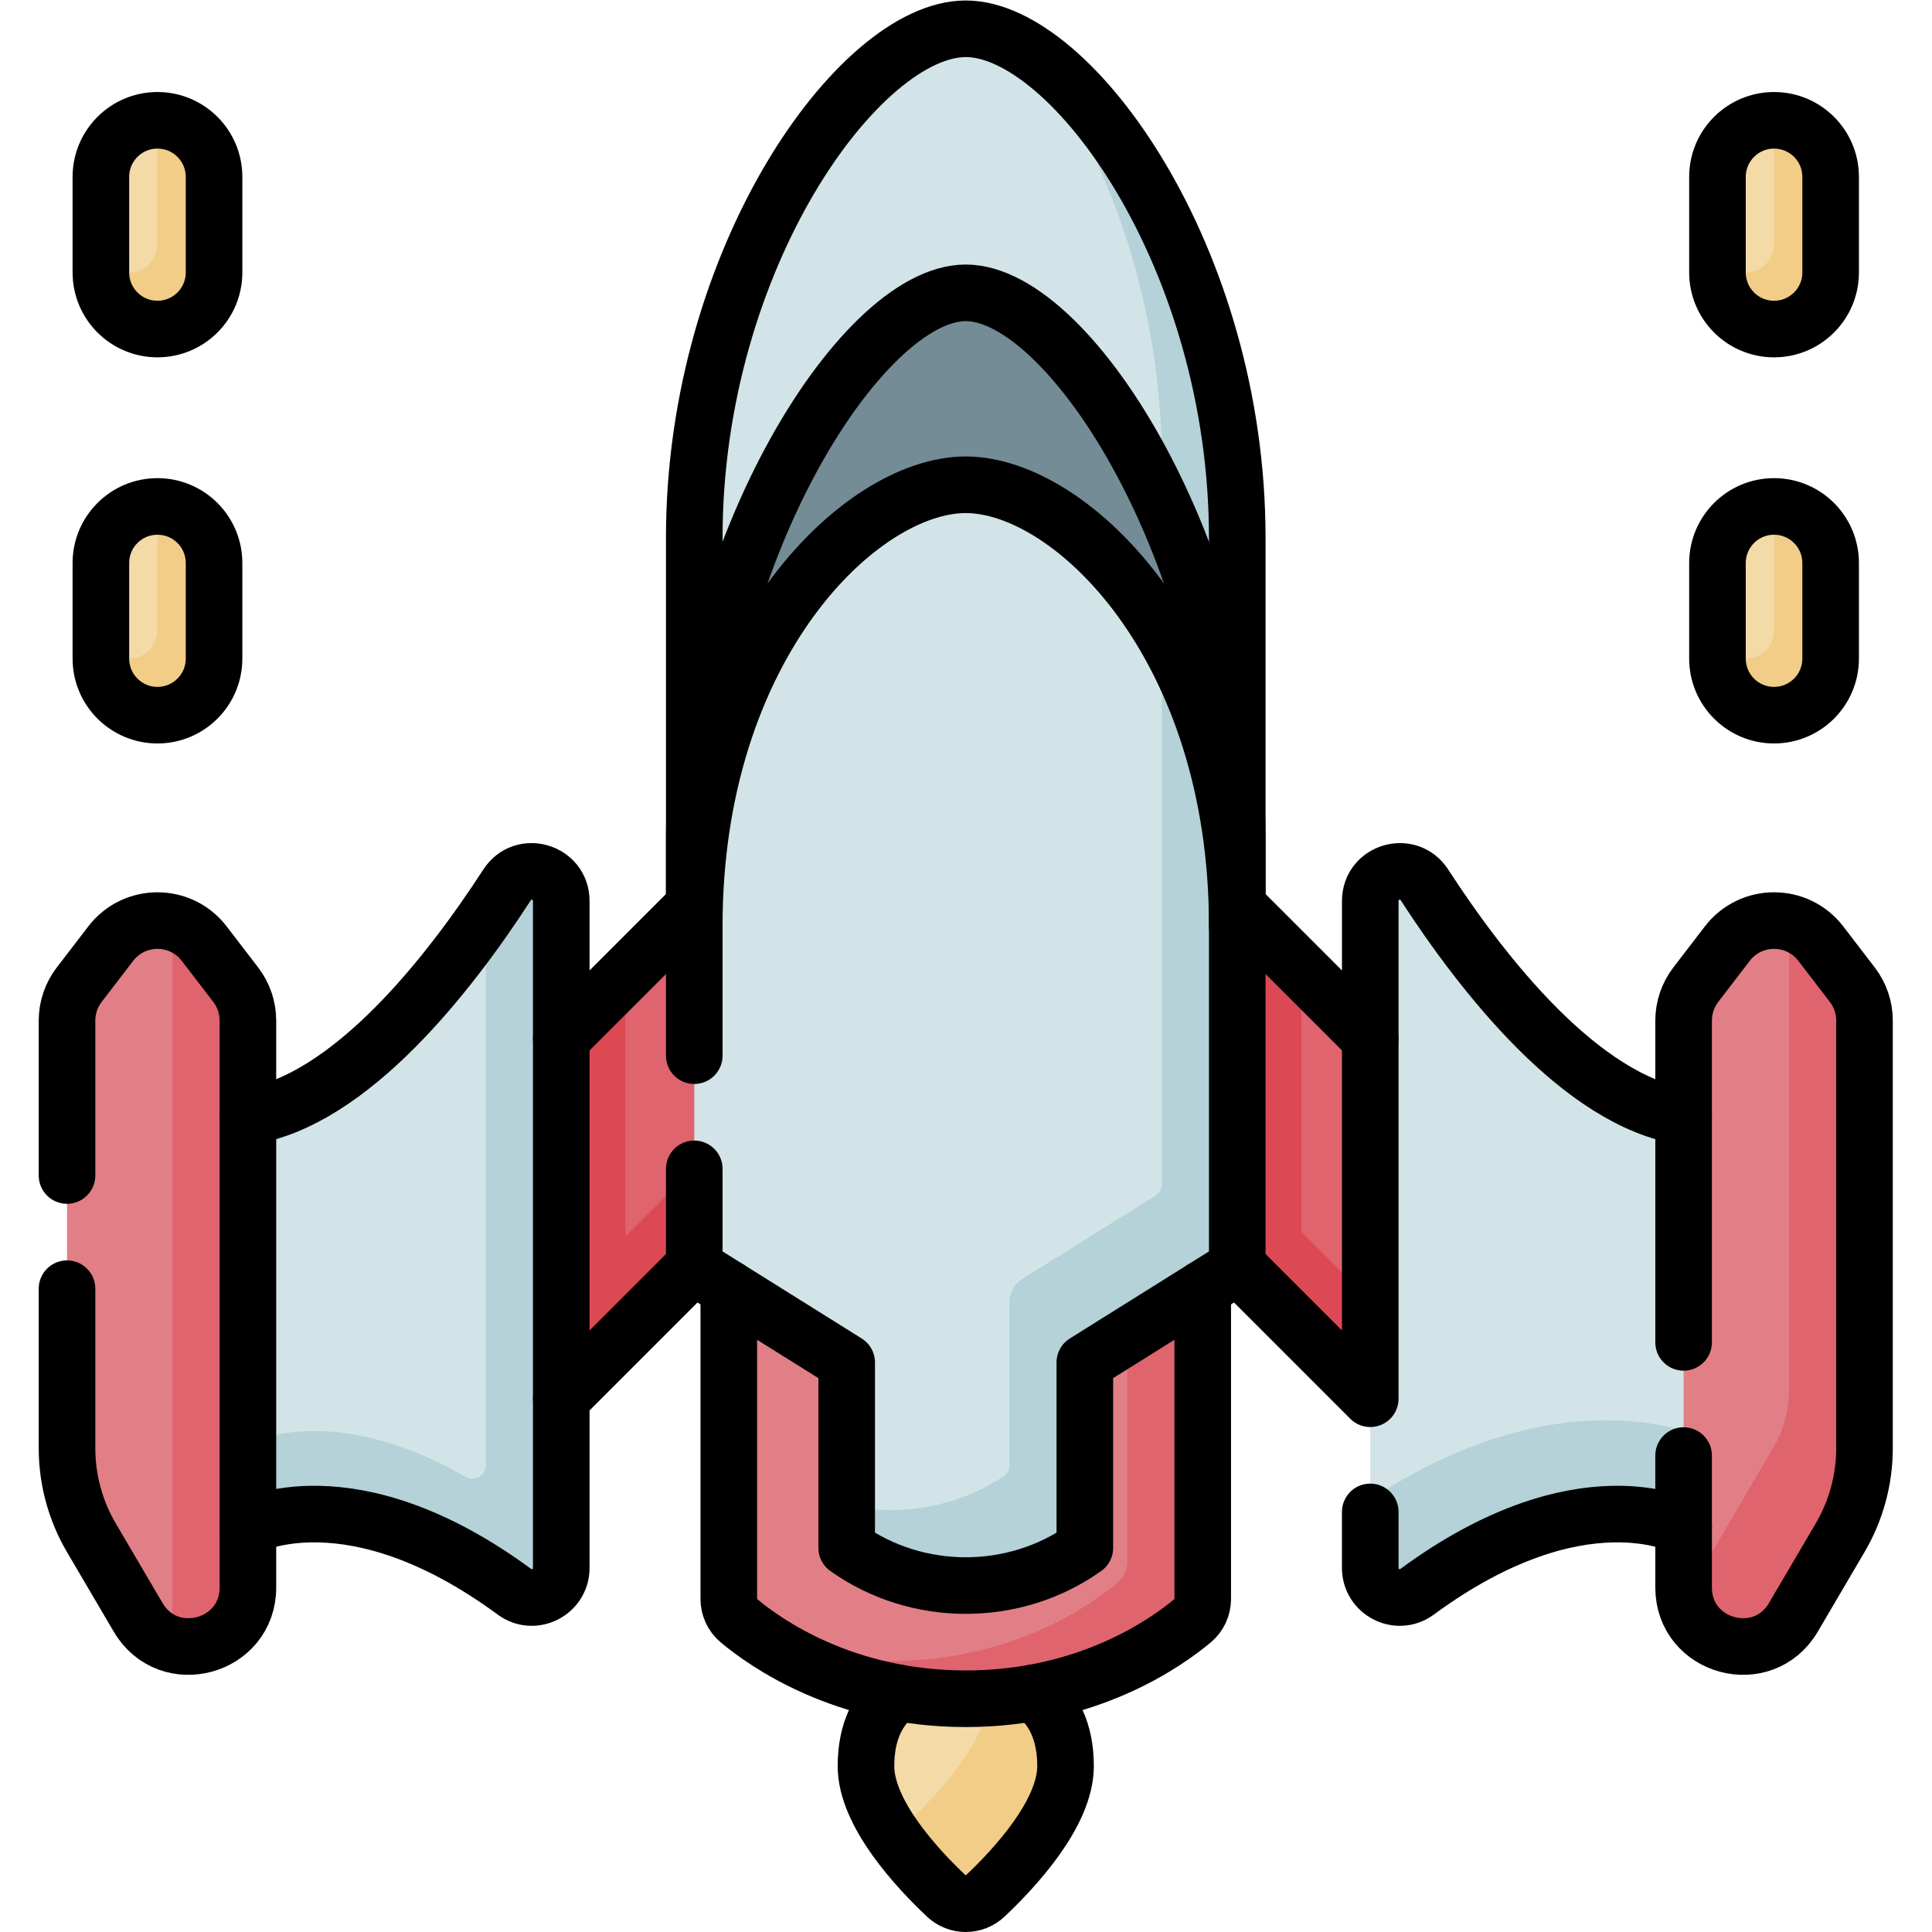
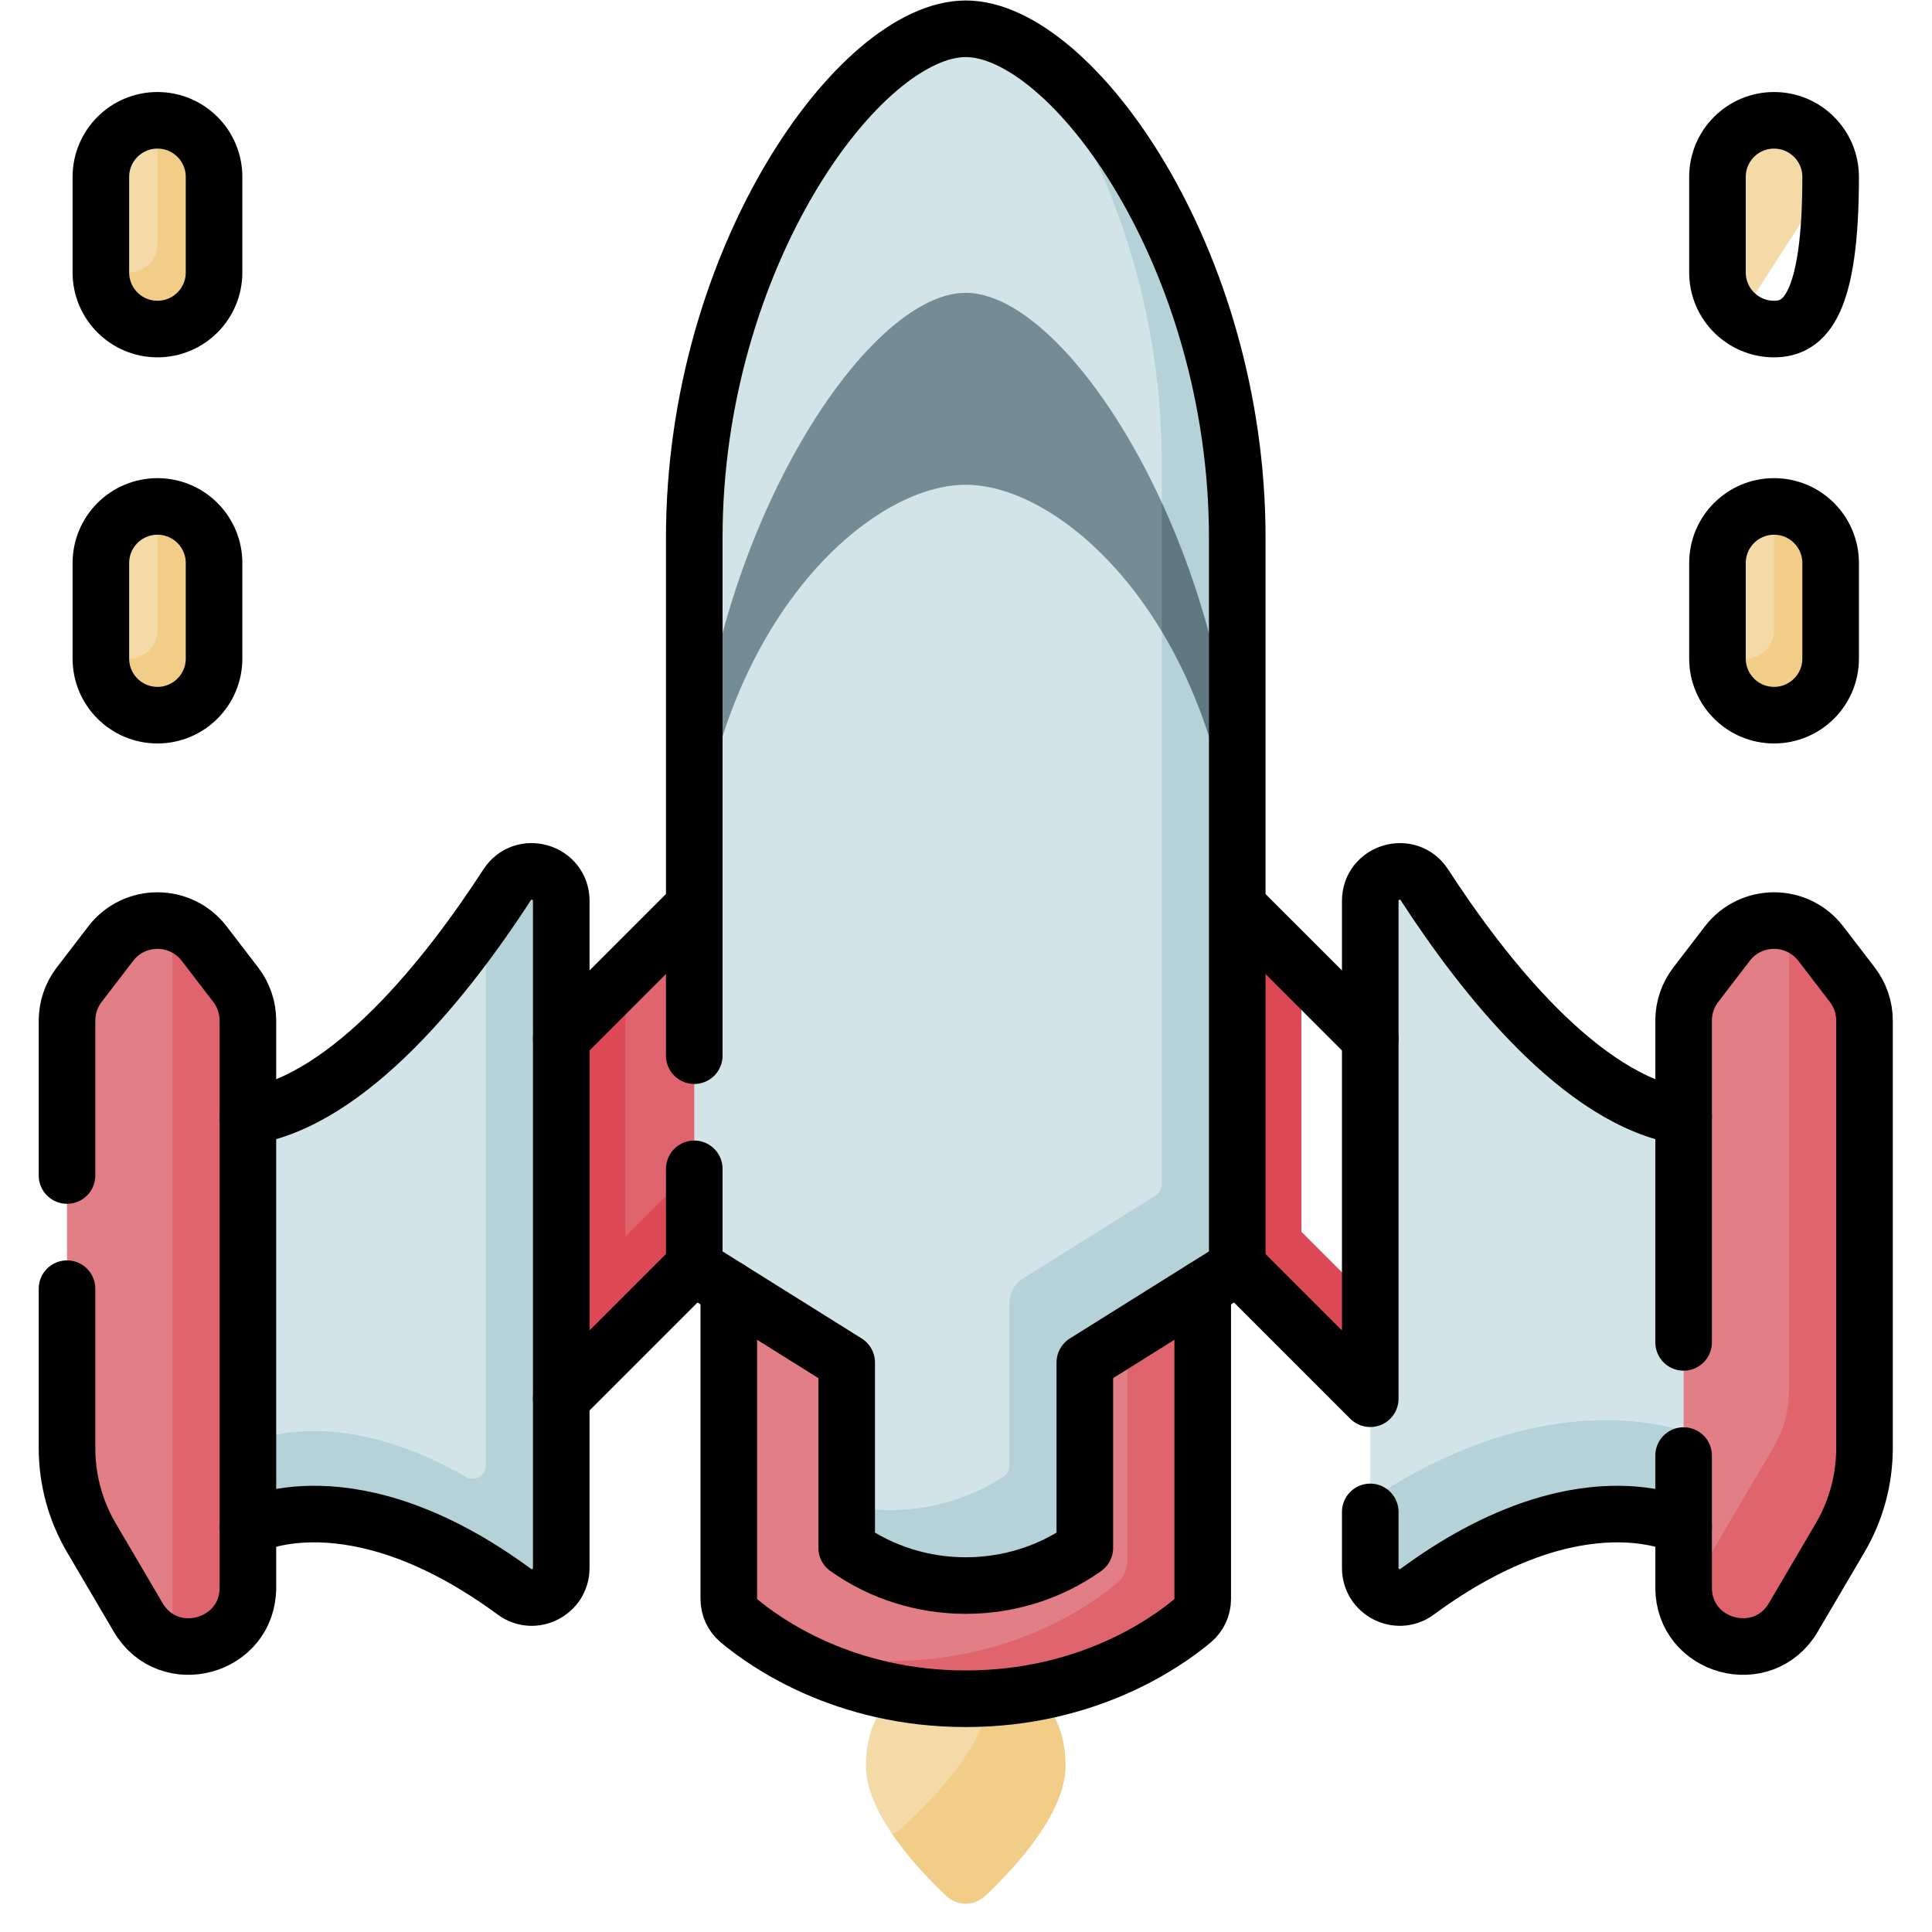
<svg xmlns="http://www.w3.org/2000/svg" id="svg7413" xml:space="preserve" width="682.667" height="682.667" viewBox="0 0 682.667 682.667">
  <defs id="defs7417">
    <clipPath id="clipPath7427">
      <path d="M 0,512 H 512 V 0 H 0 Z" id="path7425" />
    </clipPath>
  </defs>
  <g id="g7419" transform="matrix(1.333,0,0,-1.333,0,682.667)">
    <g id="g7421">
      <g id="g7423" clip-path="url(#clipPath7427)">
        <g id="g7429" transform="translate(262.216,67.994)">
          <path d="m 0,0 c -1.994,0.31 -4.074,0.464 -6.216,0.464 -14.607,0 -26.449,-6.951 -26.449,-24.483 0,-5.83 2.927,-12.096 6.832,-17.863 C -25.139,-41.806 21.49,-41.376 0,0" style="fill:#f4daa7;fill-opacity:1;fill-rule:nonzero;stroke:none" id="path7431" />
        </g>
        <g id="g7433" transform="translate(262.216,67.994)">
          <path d="m 0,0 c 0.148,-1.275 0.233,-2.608 0.233,-4.018 0,-14.338 -17.692,-31.313 -24.137,-37.02 -0.558,-0.495 -1.235,-0.768 -1.929,-0.844 4.517,-6.671 10.342,-12.675 14.469,-16.565 2.896,-2.729 7.401,-2.729 10.297,0 7.695,7.252 21.301,21.854 21.301,34.428 C 20.234,-9.058 11.607,-1.806 0,0" style="fill:#f1cd88;fill-opacity:1;fill-rule:nonzero;stroke:none" id="path7435" />
        </g>
        <g id="g7437" transform="translate(363.222,236.785)">
-           <path d="m 0,0 -18.255,18.255 -15.026,-64.04 39.53,-28.588 z" style="fill:#df646e;fill-opacity:1;fill-rule:nonzero;stroke:none" id="path7439" />
-         </g>
+           </g>
        <g id="g7441" transform="translate(344.967,185.615)">
          <path d="m 0,0 v 69.425 l -16.639,16.639 -5.802,-89.624 40.696,-40.697 4.363,21.639 z" style="fill:#dc4955;fill-opacity:1;fill-rule:nonzero;stroke:none" id="path7443" />
        </g>
        <g id="g7445" transform="translate(377.582,277.57)">
          <path d="M 0,0 C -4.233,6.526 -14.36,3.521 -14.36,-4.258 V -163.01 l 95.19,1.97 -12.127,99.622 C 41.583,-57.218 15.485,-23.872 0,0" style="fill:#d2e4e7;fill-opacity:1;fill-rule:nonzero;stroke:none" id="path7447" />
        </g>
        <g id="g7449" transform="translate(363.222,114.56)">
          <path d="m 0,0 v -18.061 c 0,-6.38 7.26,-10.103 12.399,-6.322 C 55.837,7.57 83.063,-7.165 83.063,-7.165 L 92.366,6.558 83.063,18.276 C 72.668,21.437 41.001,27.352 0,0" style="fill:#b4d2d7;fill-opacity:1;fill-rule:nonzero;stroke:none" id="path7451" />
        </g>
        <g id="g7453" transform="translate(473.398,267.772)">
          <path d="m 0,0 c -5.592,1.136 -11.697,-0.783 -15.534,-5.784 l -8.351,-10.886 c -2.094,-2.728 -3.228,-6.071 -3.228,-9.51 v -150.272 c 0,-1.028 0.091,-2.012 0.258,-2.953 l 41.869,44.044 c 0,0 -4.353,123.589 -15.014,135.361" style="fill:#e27f86;fill-opacity:1;fill-rule:nonzero;stroke:none" id="path7455" />
        </g>
        <g id="g7457" transform="translate(491.008,251.102)">
          <path d="m 0,0 -8.351,10.885 c -2.417,3.151 -5.736,5.069 -9.258,5.785 0.541,-1.054 0.835,-2.224 0.835,-3.421 v -120.692 c 0,-5.343 -1.427,-10.589 -4.133,-15.197 l -23.558,-40.095 c 2.409,-13.625 21.293,-17.803 28.838,-4.961 l 12.396,21.098 c 4.229,7.198 6.459,15.395 6.459,23.744 V -9.51 C 3.228,-6.071 2.093,-2.728 0,0" style="fill:#df646e;fill-opacity:1;fill-rule:nonzero;stroke:none" id="path7459" />
        </g>
        <g id="g7461" transform="translate(187.893,206.476)">
          <path d="M 0,0 -4.222,65.203 -22.114,47.311 -33.716,-49.476 Z" style="fill:#df646e;fill-opacity:1;fill-rule:nonzero;stroke:none" id="path7463" />
        </g>
        <g id="g7465" transform="translate(189.474,182.055)">
          <path d="M 0,0 -1.581,24.42 -23.695,2.306 v 69.425 l -17.001,-17.001 -9.432,-72.584 9.432,-22.843 z" style="fill:#dc4955;fill-opacity:1;fill-rule:nonzero;stroke:none" id="path7467" />
        </g>
        <g id="g7469" transform="translate(144.059,104.765)">
          <path d="M 0,0 -15.282,164.412 C -31.036,141.773 -54.285,115.113 -78.344,111.387 L -84.471,24.471 Z" style="fill:#d2e4e7;fill-opacity:1;fill-rule:nonzero;stroke:none" id="path7471" />
        </g>
        <g id="g7473" transform="translate(134.418,277.57)">
          <path d="M 0,0 C -1.748,-2.694 -3.637,-5.513 -5.641,-8.393 V -153.94 c 0,-2.694 -2.918,-4.367 -5.253,-3.023 -35.886,20.65 -57.809,8.79 -57.809,8.79 l -6.127,-11.367 6.127,-10.635 c 0,0 27.226,14.736 70.664,-17.218 5.139,-3.781 12.399,-0.058 12.399,6.322 V -4.258 C 14.36,3.521 4.233,6.526 0,0" style="fill:#b4d2d7;fill-opacity:1;fill-rule:nonzero;stroke:none" id="path7475" />
        </g>
        <g id="g7477" transform="translate(49.882,263)">
          <path d="M 0,0 C 0,0 -2.969,2.952 -5.005,4.772 -10.596,5.908 -16.702,3.99 -20.539,-1.012 l -8.351,-10.885 c -2.093,-2.729 -3.228,-6.072 -3.228,-9.51 v -113.344 c 0,-8.349 2.23,-16.546 6.459,-23.745 l 12.396,-21.098 c 1.922,-3.271 4.583,-5.426 7.517,-6.614 2.009,1.52 10.789,6.796 10.789,6.796 z" style="fill:#e27f86;fill-opacity:1;fill-rule:nonzero;stroke:none" id="path7479" />
        </g>
        <g id="g7481" transform="translate(62.487,251.102)">
          <path d="m 0,0 -8.351,10.885 c -2.417,3.151 -5.736,5.069 -9.258,5.785 0.541,-1.054 0.836,-2.224 0.836,-3.421 v -182.895 c 0,-1.87 -0.608,-3.445 -1.578,-4.664 9.38,-3.798 21.579,2.4 21.579,14.528 V -9.51 C 3.228,-6.071 2.093,-2.728 0,0" style="fill:#df646e;fill-opacity:1;fill-rule:nonzero;stroke:none" id="path7483" />
        </g>
        <g id="g7485" transform="translate(309.706,88.659)">
          <path d="M 0,0 -10.893,96.241 H -116.52 V -0.392 c 0,-2.215 0.97,-4.313 2.666,-5.736 1.564,-1.312 3.807,-3.059 6.699,-4.983 C -49.023,-39.012 0,0 0,0" style="fill:#e27f86;fill-opacity:1;fill-rule:nonzero;stroke:none" id="path7487" />
        </g>
        <g id="g7489" transform="translate(298.813,184.9)">
          <path d="m 0,0 v -86.633 c 0,-2.216 -0.973,-4.315 -2.671,-5.739 -7.059,-5.92 -27.908,-20.699 -60.143,-20.699 -13.077,0 -24.28,2.432 -33.449,5.718 10.159,-6.761 28.352,-15.719 53.45,-15.719 31.966,0 52.737,14.534 59.964,20.549 1.816,1.511 2.85,3.76 2.85,6.122 l 0,96.401 z" style="fill:#df646e;fill-opacity:1;fill-rule:nonzero;stroke:none" id="path7491" />
        </g>
        <g id="g7493" transform="translate(267.871,96.412)">
          <path d="m 0,0 14.578,65.647 35.284,16.287 v 191.412 c 0,73.83 -24.537,108.972 -43.895,128.128 -6.25,4.285 -12.345,6.614 -17.838,6.614 -28.119,0 -71.967,-60.765 -71.967,-134.897 V 83.995 c 0,-2.585 1.331,-4.987 3.522,-6.358 L -43.434,54.559 V 16.643 Z" style="fill:#d2e4e7;fill-opacity:1;fill-rule:nonzero;stroke:none" id="path7495" />
        </g>
        <g id="g7497" transform="translate(273.839,497.885)">
          <path d="m 0,0 c 18.543,-24.651 34.126,-64.089 34.126,-108.282 v -191.411 c 0,-1.207 -0.62,-2.328 -1.643,-2.967 l -35.238,-22.05 c -2.191,-1.371 -3.522,-3.774 -3.522,-6.358 v -43.158 c 0,-1.157 -0.559,-2.255 -1.524,-2.892 -12.351,-8.156 -27.49,-10.723 -41.601,-7.713 v -11.244 c 18.701,-13.306 44.426,-13.306 63.126,0 v 49.16 l 36.882,23.078 c 2.191,1.371 3.522,3.773 3.522,6.358 v 189.196 C 54.128,-68.634 25.74,-17.649 0,0" style="fill:#b4d2d7;fill-opacity:1;fill-rule:nonzero;stroke:none" id="path7499" />
        </g>
        <g id="g7501" transform="translate(256,434.507)">
          <path d="m 0,0 c -28.118,0 -71.966,-70.766 -71.966,-144.899 v -22.878 c 0,74.132 43.848,116.895 71.966,116.895 15.883,0 36.782,-13.647 51.965,-38.881 l 6.211,7.55 -6.211,26.622 C 36.782,-22.581 15.883,0 0,0" style="fill:#738c96;fill-opacity:1;fill-rule:nonzero;stroke:none" id="path7503" />
        </g>
        <g id="g7505" transform="translate(327.966,289.609)">
          <path d="M 0,0 C 0,32.259 -8.305,63.877 -20.001,89.307 V 55.135 C -8.305,35.695 0,9.38 0,-22.879 Z" style="fill:#607882;fill-opacity:1;fill-rule:nonzero;stroke:none" id="path7507" />
        </g>
        <g id="g7509" transform="translate(53.765,460.647)">
          <path d="m 0,0 -12.026,19.589 c -8.284,-10e-4 -14.999,-6.716 -14.999,-15 V -20.74 l 8.924,-7.316 z" style="fill:#f4daa7;fill-opacity:1;fill-rule:nonzero;stroke:none" id="path7511" />
        </g>
        <g id="g7513" transform="translate(41.74,480.236)">
          <path d="m 0,0 c 0,0 -0.001,-32.829 -0.001,-32.829 0,-4.142 -3.358,-7.5 -7.5,-7.5 L -15,-40.33 c 0,-8.284 6.716,-15 15,-15 8.284,0 15,6.716 15,15 V -15 C 15,-6.716 8.284,0 0,0" style="fill:#f1cd88;fill-opacity:1;fill-rule:nonzero;stroke:none" id="path7515" />
        </g>
        <g id="g7517" transform="translate(53.765,358.294)">
          <path d="m 0,0 -12.026,19.589 c -8.284,-10e-4 -14.999,-6.716 -14.999,-15 V -20.74 l 8.924,-7.316 z" style="fill:#f4daa7;fill-opacity:1;fill-rule:nonzero;stroke:none" id="path7519" />
        </g>
        <g id="g7521" transform="translate(41.74,377.883)">
          <path d="m 0,0 c 0,0 -0.001,-32.829 -0.001,-32.829 0,-4.142 -3.358,-7.5 -7.5,-7.5 L -15,-40.33 c 0,-8.284 6.716,-15 15,-15 8.284,0 15,6.716 15,15 V -15 C 15,-6.716 8.284,0 0,0" style="fill:#f1cd88;fill-opacity:1;fill-rule:nonzero;stroke:none" id="path7523" />
        </g>
        <g id="g7525" transform="translate(482.285,460.647)">
          <path d="m 0,0 -12.026,19.589 c -8.284,-10e-4 -14.999,-6.716 -14.999,-15 V -20.74 l 8.924,-7.316 z" style="fill:#f4daa7;fill-opacity:1;fill-rule:nonzero;stroke:none" id="path7527" />
        </g>
        <g id="g7529" transform="translate(470.26,480.236)">
-           <path d="m 0,0 c 0,0 -0.001,-32.829 -0.001,-32.829 0,-4.142 -3.358,-7.5 -7.5,-7.5 L -15,-40.33 c 0,-8.284 6.716,-15 15,-15 8.284,0 15,6.716 15,15 V -15 C 15,-6.716 8.284,0 0,0" style="fill:#f1cd88;fill-opacity:1;fill-rule:nonzero;stroke:none" id="path7531" />
-         </g>
+           </g>
        <g id="g7533" transform="translate(482.285,358.294)">
          <path d="m 0,0 -12.026,19.589 c -8.284,-10e-4 -14.999,-6.716 -14.999,-15 V -20.74 l 8.924,-7.316 z" style="fill:#f4daa7;fill-opacity:1;fill-rule:nonzero;stroke:none" id="path7535" />
        </g>
        <g id="g7537" transform="translate(470.26,377.883)">
          <path d="m 0,0 c 0,0 -0.001,-32.829 -0.001,-32.829 0,-4.142 -3.358,-7.5 -7.5,-7.5 L -15,-40.33 c 0,-8.284 6.716,-15 15,-15 8.284,0 15,6.716 15,15 V -15 C 15,-6.716 8.284,0 0,0" style="fill:#f1cd88;fill-opacity:1;fill-rule:nonzero;stroke:none" id="path7539" />
        </g>
        <g id="g7541" transform="translate(17.765,170.528)">
          <path d="m 0,0 v -42.279 c 0,-8.349 2.23,-16.546 6.459,-23.744 l 12.396,-21.098 c 8.066,-13.729 29.095,-8.008 29.095,7.914 V 71.065 c 0,3.439 -1.134,6.782 -3.228,9.51 L 36.371,91.46 c -6.254,8.152 -18.538,8.152 -24.792,0 L 3.228,80.575 C 1.135,77.847 0,74.504 0,71.065 V 30.002" style="fill:none;stroke:#000000;stroke-width:15;stroke-linecap:round;stroke-linejoin:round;stroke-miterlimit:10;stroke-dasharray:none;stroke-opacity:1" id="path7543" />
        </g>
        <g id="g7545" transform="translate(184.034,202.292)">
          <path d="m 0,0 v -26.04 l 40.403,-25.282 v -49.16 c 18.701,-13.305 44.425,-13.305 63.126,0 v 49.16 l 40.404,25.282 v 193.35 c 0,74.133 -43.848,134.898 -71.967,134.898 C 43.848,302.208 0,241.443 0,167.31 V 30.002" style="fill:none;stroke:#000000;stroke-width:15;stroke-linecap:round;stroke-linejoin:round;stroke-miterlimit:10;stroke-dasharray:none;stroke-opacity:1" id="path7547" />
        </g>
        <g id="g7549" transform="translate(256,383.625)">
-           <path d="m 0,0 c 28.118,0 71.966,-42.763 71.966,-116.896 v 22.879 C 71.966,-19.884 28.118,50.882 0,50.882 c -28.118,0 -71.966,-70.766 -71.966,-144.899 v -22.879 C -71.966,-42.763 -28.118,0 0,0 Z" style="fill:none;stroke:#000000;stroke-width:15;stroke-linecap:round;stroke-linejoin:round;stroke-miterlimit:10;stroke-dasharray:none;stroke-opacity:1" id="path7551" />
-         </g>
+           </g>
        <g id="g7553" transform="translate(318.814,170.526)">
          <path d="m 0,0 v -82.259 c 0,-2.214 -0.97,-4.313 -2.667,-5.736 -7.055,-5.918 -27.907,-20.702 -60.147,-20.702 -32.241,0 -53.093,14.784 -60.148,20.702 -1.697,1.423 -2.667,3.522 -2.667,5.736 V 0" style="fill:none;stroke:#000000;stroke-width:15;stroke-linecap:round;stroke-linejoin:round;stroke-miterlimit:10;stroke-dasharray:none;stroke-opacity:1" id="path7555" />
        </g>
        <g id="g7557" transform="translate(65.715,107.395)">
          <path d="m 0,0 c 0,0 27.226,14.735 70.664,-17.219 5.139,-3.78 12.399,-0.058 12.399,6.322 v 176.814 c 0,7.778 -10.127,10.784 -14.36,4.257 C 53.219,146.302 27.12,112.957 0,108.756" style="fill:none;stroke:#000000;stroke-width:15;stroke-linecap:round;stroke-linejoin:round;stroke-miterlimit:10;stroke-dasharray:none;stroke-opacity:1" id="path7559" />
        </g>
        <g id="g7561" transform="translate(183.672,271.679)">
          <path d="M 0,0 -34.894,-34.894" style="fill:none;stroke:#000000;stroke-width:15;stroke-linecap:round;stroke-linejoin:round;stroke-miterlimit:10;stroke-dasharray:none;stroke-opacity:1" id="path7563" />
        </g>
        <g id="g7565" transform="translate(183.672,176.252)">
          <path d="M 0,0 -34.894,-34.894" style="fill:none;stroke:#000000;stroke-width:15;stroke-linecap:round;stroke-linejoin:round;stroke-miterlimit:10;stroke-dasharray:none;stroke-opacity:1" id="path7567" />
        </g>
        <g id="g7569" transform="translate(446.285,107.395)">
          <path d="m 0,0 c 0,0 -27.226,14.735 -70.664,-17.219 -5.139,-3.78 -12.399,-0.058 -12.399,6.322 V 3.962" style="fill:none;stroke:#000000;stroke-width:15;stroke-linecap:round;stroke-linejoin:round;stroke-miterlimit:10;stroke-dasharray:none;stroke-opacity:1" id="path7571" />
        </g>
        <g id="g7573" transform="translate(328.329,271.679)">
          <path d="M 0,0 34.894,-34.894" style="fill:none;stroke:#000000;stroke-width:15;stroke-linecap:round;stroke-linejoin:round;stroke-miterlimit:10;stroke-dasharray:none;stroke-opacity:1" id="path7575" />
        </g>
        <g id="g7577" transform="translate(328.329,176.252)">
          <path d="M 0,0 34.894,-34.894 V 97.059 c 0,7.779 10.126,10.784 14.36,4.258 C 64.738,77.445 90.837,44.1 117.957,39.899" style="fill:none;stroke:#000000;stroke-width:15;stroke-linecap:round;stroke-linejoin:round;stroke-miterlimit:10;stroke-dasharray:none;stroke-opacity:1" id="path7579" />
        </g>
        <g id="g7581" transform="translate(446.285,156.295)">
          <path d="m 0,0 v 85.297 c 0,3.439 1.135,6.782 3.228,9.51 l 8.351,10.886 c 6.254,8.152 18.538,8.152 24.792,0 l 8.351,-10.886 c 2.094,-2.728 3.228,-6.071 3.228,-9.51 V -28.047 c 0,-8.349 -2.23,-16.546 -6.459,-23.744 L 29.095,-72.889 C 21.029,-86.617 0,-80.897 0,-64.975 v 34.973" style="fill:none;stroke:#000000;stroke-width:15;stroke-linecap:round;stroke-linejoin:round;stroke-miterlimit:10;stroke-dasharray:none;stroke-opacity:1" id="path7583" />
        </g>
        <g id="g7585" transform="translate(273.911,63.409)">
-           <path d="m 0,0 c 5.25,-3.894 8.539,-10.195 8.539,-19.434 0,-12.574 -13.606,-27.176 -21.301,-34.428 -2.896,-2.729 -7.402,-2.729 -10.298,0 -7.694,7.252 -21.301,21.854 -21.301,34.428 0,9.24 3.29,15.541 8.54,19.434" style="fill:none;stroke:#000000;stroke-width:15;stroke-linecap:round;stroke-linejoin:round;stroke-miterlimit:10;stroke-dasharray:none;stroke-opacity:1" id="path7587" />
-         </g>
+           </g>
        <g id="g7589" transform="translate(41.74,322.553)">
          <path d="m 0,0 c -8.284,0 -15,6.716 -15,15 v 25.33 c 0,8.284 6.716,15 15,15 8.284,0 15,-6.716 15,-15 V 15 C 15,6.716 8.284,0 0,0 Z" style="fill:none;stroke:#000000;stroke-width:15;stroke-linecap:round;stroke-linejoin:round;stroke-miterlimit:10;stroke-dasharray:none;stroke-opacity:1" id="path7591" />
        </g>
        <g id="g7593" transform="translate(41.74,424.906)">
          <path d="m 0,0 c -8.284,0 -15,6.716 -15,15 v 25.33 c 0,8.284 6.716,15 15,15 8.284,0 15,-6.716 15,-15 V 15 C 15,6.716 8.284,0 0,0 Z" style="fill:none;stroke:#000000;stroke-width:15;stroke-linecap:round;stroke-linejoin:round;stroke-miterlimit:10;stroke-dasharray:none;stroke-opacity:1" id="path7595" />
        </g>
        <g id="g7597" transform="translate(470.26,322.553)">
          <path d="m 0,0 c -8.284,0 -15,6.716 -15,15 v 25.33 c 0,8.284 6.716,15 15,15 8.284,0 15,-6.716 15,-15 V 15 C 15,6.716 8.284,0 0,0 Z" style="fill:none;stroke:#000000;stroke-width:15;stroke-linecap:round;stroke-linejoin:round;stroke-miterlimit:10;stroke-dasharray:none;stroke-opacity:1" id="path7599" />
        </g>
        <g id="g7601" transform="translate(470.26,424.906)">
-           <path d="m 0,0 c -8.284,0 -15,6.716 -15,15 v 25.33 c 0,8.284 6.716,15 15,15 8.284,0 15,-6.716 15,-15 V 15 C 15,6.716 8.284,0 0,0 Z" style="fill:none;stroke:#000000;stroke-width:15;stroke-linecap:round;stroke-linejoin:round;stroke-miterlimit:10;stroke-dasharray:none;stroke-opacity:1" id="path7603" />
+           <path d="m 0,0 c -8.284,0 -15,6.716 -15,15 v 25.33 c 0,8.284 6.716,15 15,15 8.284,0 15,-6.716 15,-15 C 15,6.716 8.284,0 0,0 Z" style="fill:none;stroke:#000000;stroke-width:15;stroke-linecap:round;stroke-linejoin:round;stroke-miterlimit:10;stroke-dasharray:none;stroke-opacity:1" id="path7603" />
        </g>
      </g>
    </g>
  </g>
</svg>